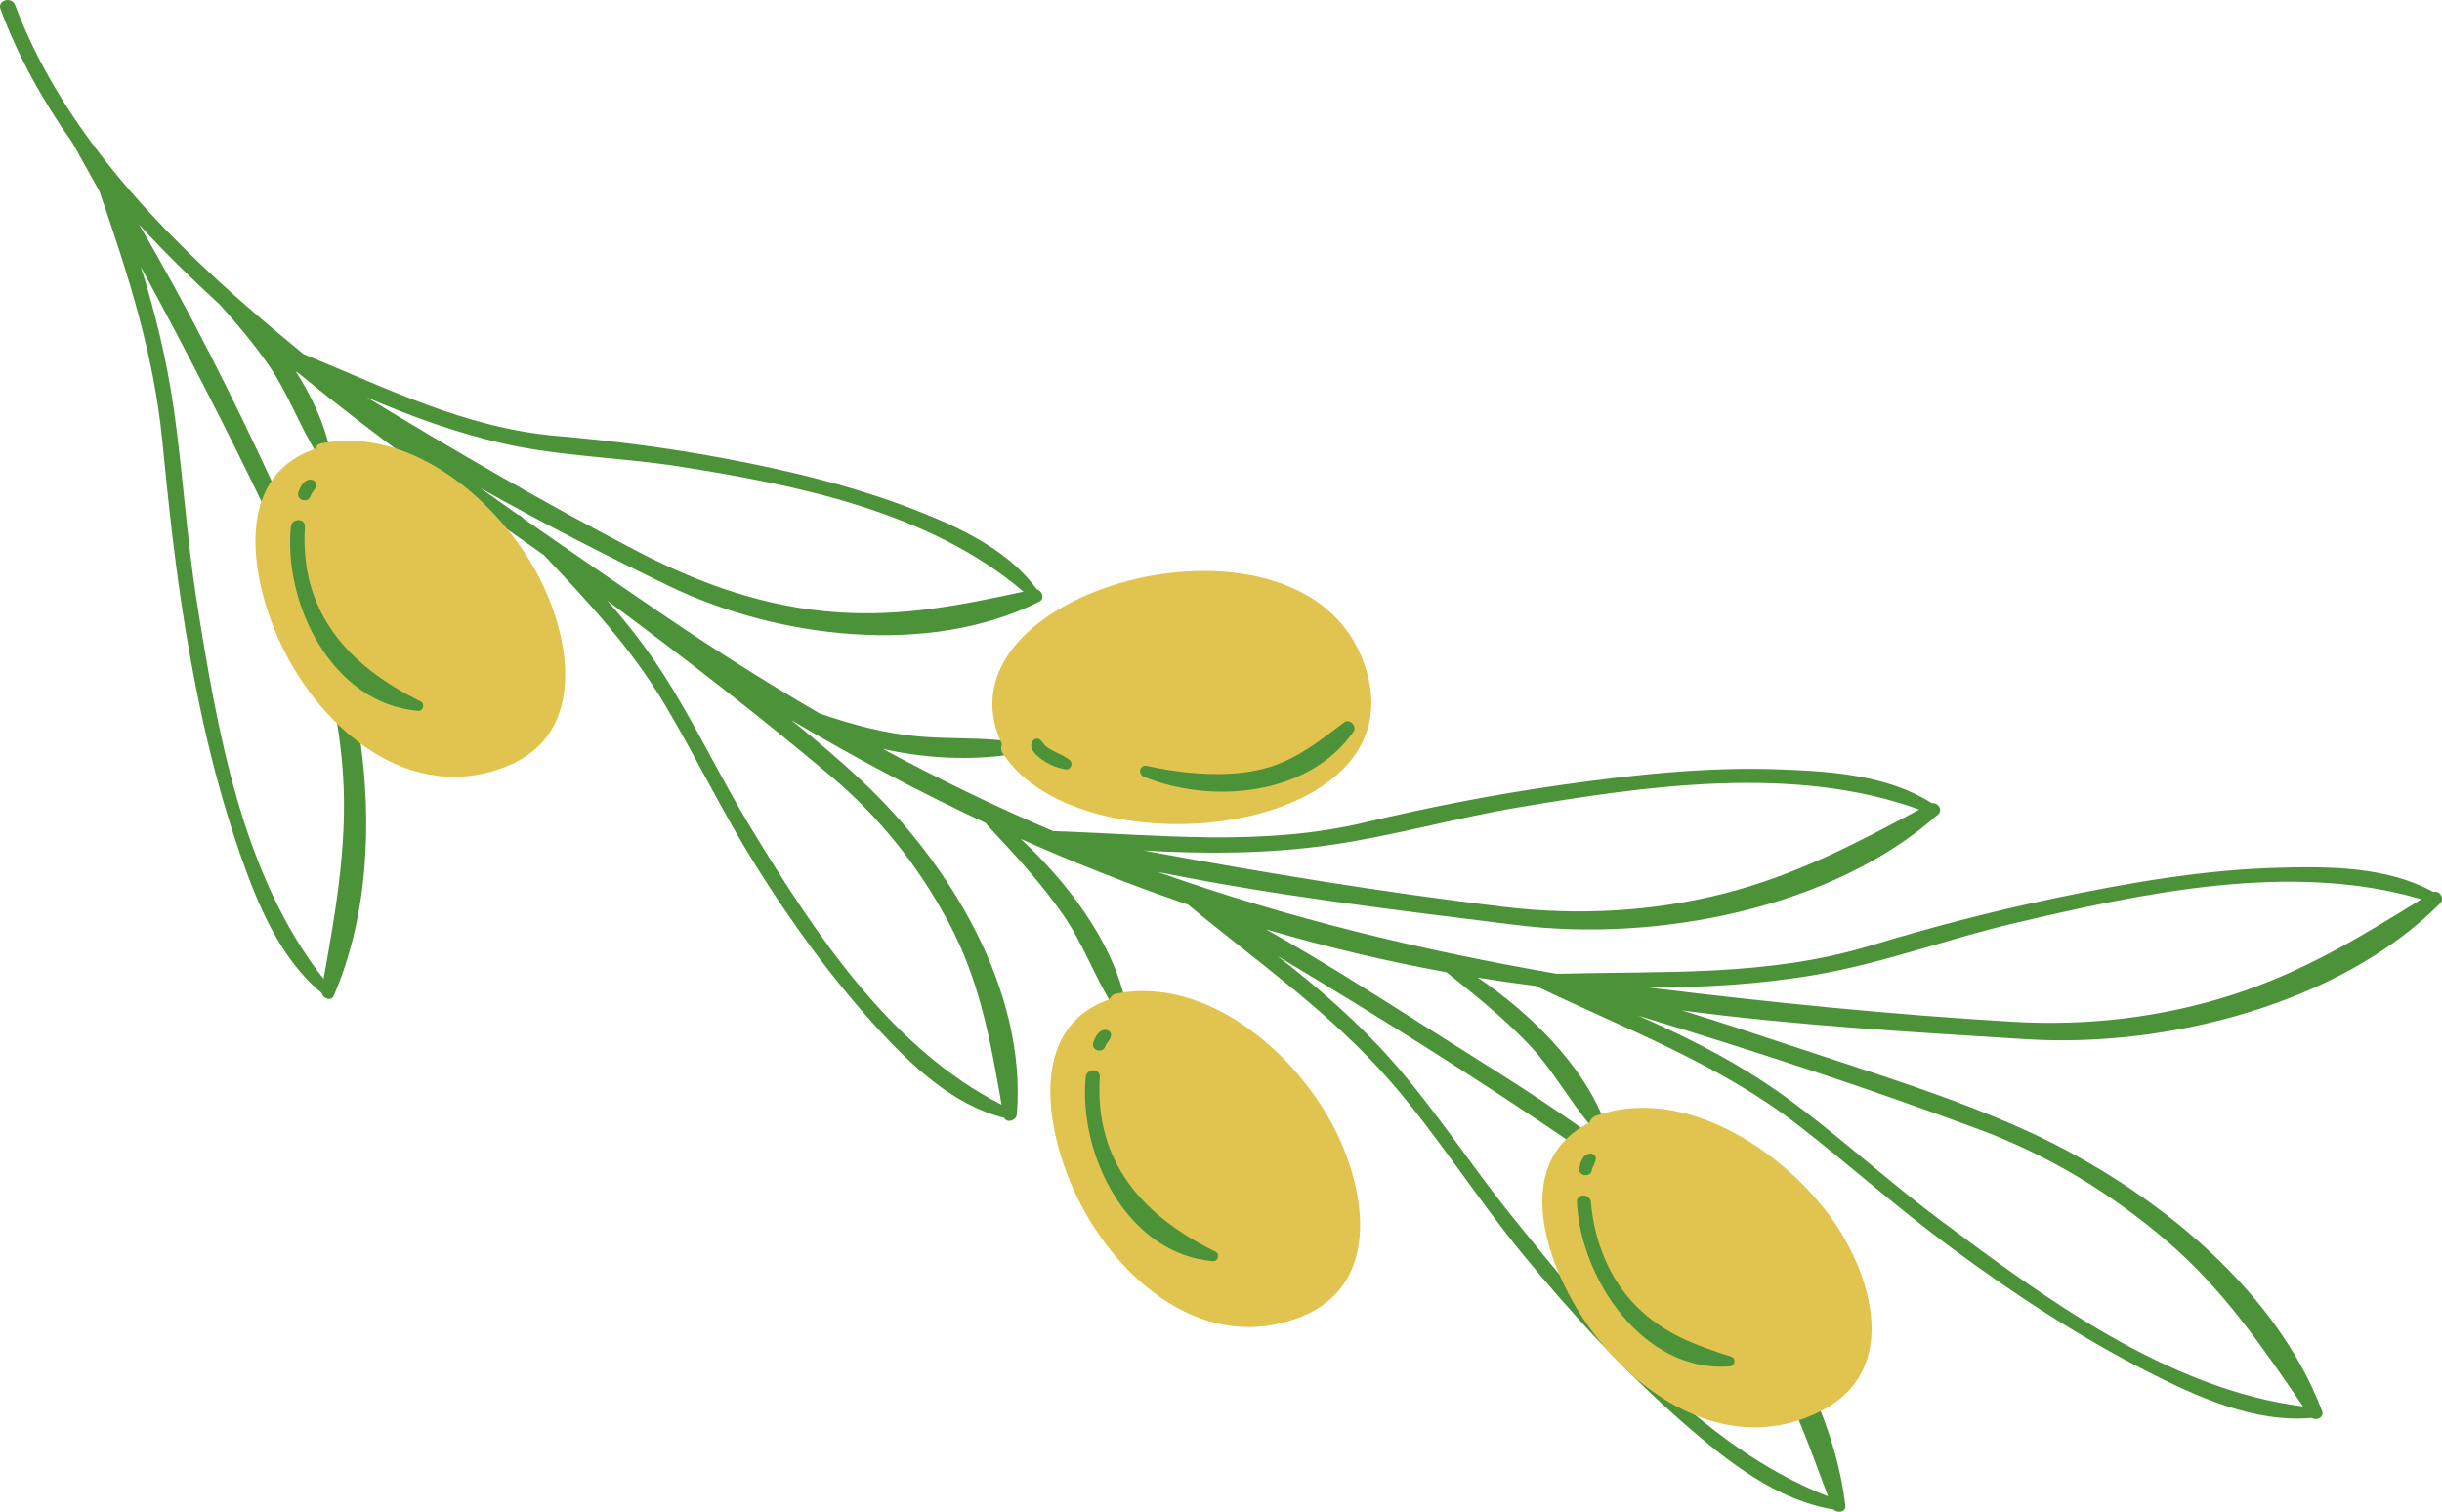
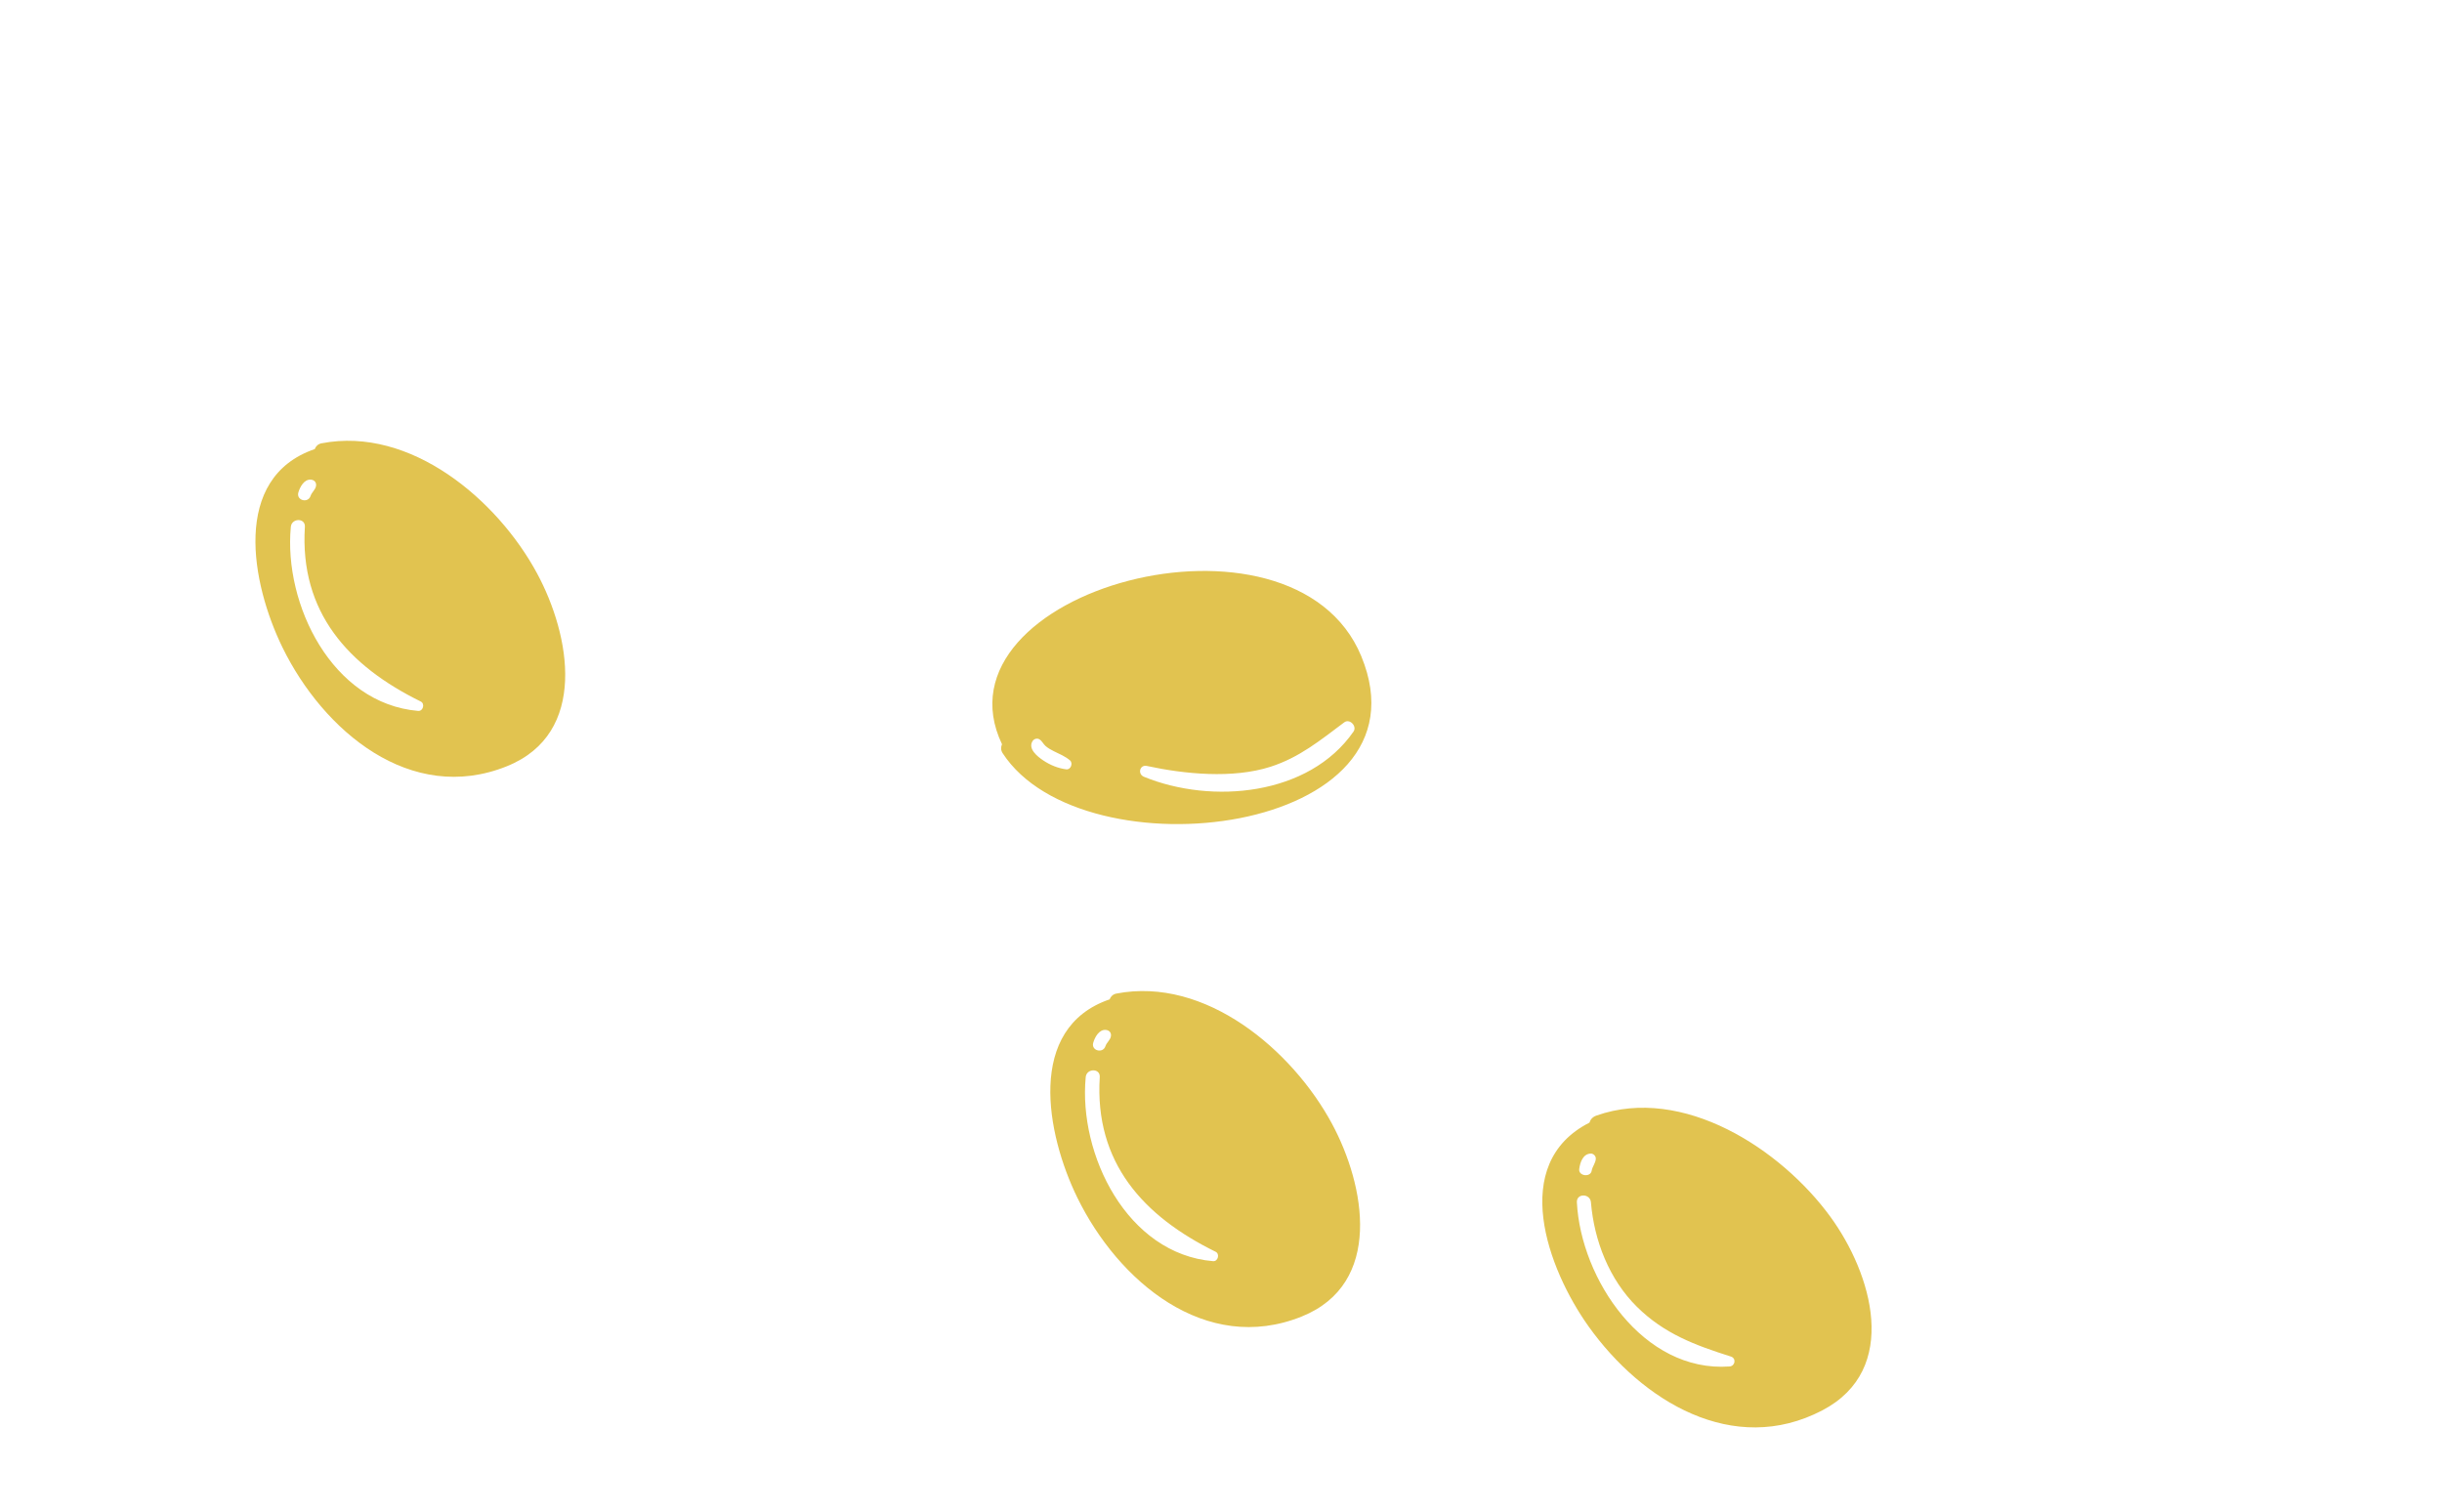
<svg xmlns="http://www.w3.org/2000/svg" fill="#000000" height="500" preserveAspectRatio="xMidYMid meet" version="1" viewBox="0.0 0.0 807.6 500.0" width="807.6" zoomAndPan="magnify">
  <defs>
    <clipPath id="a">
-       <path d="M 0 0 L 807.629 0 L 807.629 500 L 0 500 Z M 0 0" />
-     </clipPath>
+       </clipPath>
  </defs>
  <g>
    <g clip-path="url(#a)" id="change1_1">
      <path d="M 545.383 326.629 C 564.109 326.586 582.832 325.484 601.246 322.258 C 622.941 318.461 644.152 310.539 665.609 305.477 C 708.059 295.465 757.695 284.676 800.801 297.414 C 780.512 309.969 761.449 321.57 738.285 329.016 C 714.773 336.566 690.148 339.383 665.543 337.934 C 625.234 335.562 585.324 331.52 545.383 326.629 Z M 654.633 373.586 C 677.688 382.172 698.328 394.75 716.973 410.773 C 735.359 426.578 748.164 445.492 761.656 465.16 C 716.891 459.469 675.93 429.156 640.883 402.941 C 623.523 389.957 607.586 375.121 590.016 362.457 C 575.27 351.824 558.77 343.355 541.84 335.926 C 579.77 347.441 617.348 359.707 654.633 373.586 Z M 505.293 345.094 C 513.52 353.641 518.992 364.156 526.652 373.016 C 526.621 373.035 526.594 373.059 526.562 373.074 L 526.258 373.23 C 525.664 373.535 525.105 373.855 524.559 374.18 C 506.637 361.309 487.457 349.762 468.973 337.988 C 452.48 327.496 435.797 316.996 418.688 307.359 C 438.312 313.113 458.223 317.887 478.375 321.547 C 487.734 329.02 496.957 336.43 505.293 345.094 Z M 500.168 402.441 C 486.48 385.473 474.645 366.953 460.195 350.621 C 449.012 337.98 436.004 326.688 422.422 316.168 C 455.367 335.887 487.812 356.219 519.637 377.91 C 519.547 378 519.445 378.086 519.355 378.176 C 507.105 390.32 512.93 409.977 517.488 420.609 C 518.48 422.93 519.598 425.242 520.805 427.508 C 513.613 419.086 506.754 410.605 500.168 402.441 Z M 561.523 466.242 C 567.797 468.781 574.117 470.07 580.312 470.07 C 584.988 470.07 589.641 469.328 594.145 467.863 C 597.848 476.691 601.16 485.719 604.562 494.887 C 586.398 487.816 570.02 476.484 555.027 463.137 C 557.172 464.309 559.34 465.355 561.523 466.242 Z M 439.637 279.508 C 460.547 276.547 481.156 270.559 502.023 267.047 C 544.129 259.957 593.371 252.727 634.727 267.746 C 613.695 279.031 593.723 289.512 570.203 295.504 C 546.273 301.605 521.527 302.852 497.07 299.898 C 457.078 295.074 417.598 288.59 378.137 281.273 C 398.676 282.484 419.277 282.395 439.637 279.508 Z M 274.617 256.551 C 290.816 270.176 303.676 286.336 313.672 304.988 C 324.062 324.371 327.551 344.23 331.238 365.367 C 294.207 346.512 269.359 308.359 248.375 273.887 C 238.23 257.223 229.949 239.484 219.438 223.066 C 213.945 214.496 207.645 206.355 200.824 198.641 C 225.914 217.262 250.586 236.344 274.617 256.551 Z M 121.348 131.449 C 135.824 137.695 150.684 143.043 165.938 146.574 C 184.875 150.965 205.02 151.219 224.234 154.223 C 263.453 160.355 307.453 169.227 338.492 195.676 C 317.934 200.133 298.629 203.965 277.238 202.523 C 253.68 200.938 232.074 193.379 211.266 182.582 C 180.531 166.645 150.828 149.34 121.348 131.449 Z M 129.934 150.145 C 124.973 148.582 119.992 147.793 115.133 147.793 C 113.086 147.793 111.027 147.938 109.016 148.219 C 107.004 139.578 103.004 130.965 97.824 122.82 C 98.277 123.148 98.742 123.469 99.199 123.793 C 111.367 133.797 123.879 143.359 136.562 152.691 C 134.363 151.699 132.152 150.84 129.934 150.145 Z M 107.012 323.75 C 79.883 289.246 71.738 240.855 65.047 198.742 C 61.676 177.535 60.5 156.105 57.418 134.891 C 55.109 119.031 51.391 103.477 46.57 88.254 C 60.887 114.691 74.719 141.34 87.754 168.531 C 84.027 182.535 89.035 200.602 95.211 213.23 C 99.316 221.633 104.73 229.406 110.941 235.898 C 111.82 240.906 112.531 245.992 113.035 251.191 C 115.469 276.16 111.363 299.453 107.012 323.75 Z M 72.711 100.777 C 78.383 107.086 83.836 113.543 88.73 120.586 C 95.242 129.961 98.996 140.738 104.969 150.316 C 104.895 150.352 104.824 150.395 104.746 150.422 C 104.688 150.441 104.621 150.461 104.57 150.477 C 98.895 152.445 94.484 155.707 91.469 160.164 C 91.238 160.504 91.027 160.859 90.812 161.215 C 77.199 131.75 62.449 102.293 45.996 74.27 C 54.488 83.531 63.504 92.34 72.711 100.777 Z M 806.996 298.766 C 808.637 297.121 806.812 294.391 804.805 295.027 C 789.289 286.527 770.234 286.512 752.996 287.004 C 728.145 287.703 703.312 292.09 679.027 297.172 C 658.609 301.445 638.391 306.75 618.426 312.793 C 584.309 323.121 549.941 321.055 514.977 322.09 C 470.004 314.285 425.809 303.652 382.867 288.371 C 422.062 296.34 462.191 301.039 501.594 305.953 C 547.359 311.656 605.59 300.797 640.922 269.387 C 642.672 267.832 640.863 265.34 638.914 265.648 C 624.215 256.316 605.551 255.094 588.582 254.457 C 564.16 253.547 539.594 256.297 515.461 259.73 C 493.984 262.781 472.652 266.957 451.559 271.973 C 417.062 280.168 383.051 276.012 348.281 274.875 C 329.109 266.727 310.363 257.613 292.035 247.715 C 306.094 250.82 320.777 251.602 334.336 249.516 C 343.906 262.512 364.852 270.547 389.371 270.551 C 389.375 270.551 389.375 270.551 389.383 270.551 C 415.109 270.551 437.645 261.719 446.789 248.055 C 452.555 239.445 453.078 229.27 448.348 217.809 C 441.277 200.66 422.992 190.828 398.191 190.828 C 371.887 190.828 345.289 202.219 334.945 217.906 C 329.516 226.145 328.734 234.926 332.629 244.008 L 332.785 244.375 C 332.879 244.602 332.98 244.824 333.082 245.047 C 323.434 243.918 313.613 244.418 303.914 243.574 C 292.605 242.594 281.789 239.637 271.141 236.012 C 252.789 225.34 234.859 213.938 217.352 201.98 C 202.723 191.988 188.062 181.969 173.516 171.777 C 173.09 171.406 172.668 171.031 172.242 170.664 C 171.941 170.406 171.621 170.27 171.309 170.23 C 167.141 167.301 162.984 164.359 158.84 161.398 C 179.41 173 200.438 183.746 221.18 193.773 C 256.871 211.02 307.098 217.316 343.637 199.016 C 345.637 198.012 344.711 195.41 342.941 194.953 C 334.051 182.781 319.734 175.559 306.031 170.004 C 284.629 161.32 262.18 155.852 239.527 151.598 C 221.207 148.16 202.664 145.77 184.098 144.172 C 153.891 141.574 127.797 128.336 100.379 117.102 C 99.973 116.77 99.559 116.441 99.152 116.109 C 75.004 96.348 50.508 74.215 31.359 48.648 C 31.309 48.531 31.258 48.414 31.207 48.301 C 31.066 47.988 30.855 47.777 30.609 47.645 C 20.094 33.445 11.227 18.195 5.004 1.703 C 3.871 -1.289 -0.957 -0.012 0.168 3.031 C 6.031 18.84 14.215 33.453 23.887 47.105 C 26.895 52.48 29.891 57.859 32.871 63.242 C 42.223 90.367 50.832 116.75 53.691 145.941 C 55.695 166.465 57.875 186.863 61.184 207.234 C 65.332 232.754 70.949 258.156 79.461 282.602 C 85.191 299.074 92.59 317.059 106.371 328.402 C 106.812 330.242 109.496 331.375 110.422 329.227 C 121.516 303.492 123.273 272.637 118.887 243.137 C 119.414 243.555 119.945 243.965 120.48 244.359 C 129.996 251.363 139.961 254.914 150.098 254.914 C 155.711 254.914 161.352 253.789 166.871 251.57 C 174.84 248.359 180.242 242.961 182.934 235.52 C 188.004 221.484 182.609 203.117 175.867 190.609 C 173.262 185.77 170.062 181.004 166.363 176.449 C 164.555 174.223 162.668 172.109 160.727 170.105 C 167.098 174.621 173.488 179.109 179.883 183.59 C 194.617 199.129 208.844 214.477 220.02 233.285 C 230.328 250.648 239.051 268.832 249.77 285.996 C 261.645 305.016 274.848 323.285 289.961 339.863 C 301.312 352.312 315.281 365.57 332.09 369.711 C 332.988 371.566 336.109 370.652 336.281 368.512 C 339.594 327.48 314.082 285.609 285.332 258.543 C 277.809 251.461 269.844 244.727 261.711 238.168 C 282.578 250.531 304.035 261.945 326.012 272.203 C 326.102 272.398 326.223 272.598 326.402 272.785 C 335.32 282.367 344.113 291.789 351.605 302.574 C 358.117 311.949 361.871 322.727 367.844 332.305 C 367.77 332.34 367.695 332.383 367.617 332.41 C 367.559 332.43 367.496 332.449 367.445 332.461 C 359.941 335.066 354.699 339.879 351.863 346.754 C 345.965 361.074 351.527 381.812 358.086 395.219 C 367.484 414.449 387.5 436.906 412.965 436.906 C 412.965 436.906 412.965 436.906 412.969 436.906 C 418.578 436.906 424.227 435.781 429.742 433.559 C 437.715 430.352 443.117 424.949 445.809 417.508 C 450.879 403.477 445.484 385.109 438.742 372.598 C 427.637 351.977 403.883 329.781 377.98 329.781 C 375.945 329.781 373.906 329.93 371.906 330.207 C 367.387 310.816 352.785 291.543 337.59 277.469 C 355.707 285.527 374.156 292.797 392.898 299.188 C 415.855 318.191 440.152 334.988 459.871 357.695 C 475.5 375.695 488.395 396.301 503.559 414.773 C 520.043 434.852 537.73 454.074 557.336 471.16 C 571.289 483.324 587.656 496.227 606.395 499.242 C 607.719 500.57 610.562 500.176 610.285 497.875 C 608.91 486.621 605.805 475.551 601.379 464.852 C 601.512 464.785 601.684 464.703 601.727 464.68 C 609.469 460.633 614.32 454.633 616.141 446.84 C 619.562 432.191 611.59 414.395 603.723 403.605 C 590.938 386.074 567.32 368.391 543.363 368.391 C 538.871 368.391 534.496 369.031 530.352 370.297 C 523.133 351.855 505.82 334.938 488.73 323.328 C 495.102 324.359 501.492 325.27 507.906 326.078 C 537.797 340.477 568.547 351.77 595.062 372.418 C 611.664 385.348 627.352 399.328 644.273 411.898 C 665.137 427.387 686.953 441.754 710.117 453.586 C 726.48 461.945 745.652 470.664 764.469 468.945 C 766.07 469.973 768.758 468.805 767.93 466.617 C 751.762 424.18 708.898 391.266 668.754 373.297 C 644.113 362.266 617.629 354.289 592.039 345.75 C 580.211 341.805 568.305 337.867 556.312 334.188 C 594.059 339.18 632.406 341.34 670.09 343.707 C 716.117 346.598 773.664 332.289 806.996 298.766" fill="#4c9238" />
    </g>
    <g id="change2_1">
      <path d="M 138.301 235.121 C 109.82 232.719 93.758 199.84 96.18 174.242 C 96.457 171.305 101.02 171.223 100.828 174.242 C 99.059 202.527 115.258 220.27 139.145 232.008 C 140.605 232.727 139.941 235.258 138.301 235.121 Z M 98.668 162.887 C 99.191 161.062 100.609 158.398 102.871 158.637 C 104.02 158.754 104.727 159.621 104.504 160.781 C 104.262 162.035 103.105 162.805 102.715 164.004 C 101.887 166.562 97.918 165.504 98.668 162.887 Z M 177.629 189.66 C 164.504 165.293 135.805 140.922 106.328 146.617 C 105.168 146.84 104.441 147.598 104.09 148.531 C 76.395 157.996 83.145 193.109 93.41 214.109 C 106.914 241.727 135.805 266.23 167.617 253.426 C 194.648 242.539 188.621 210.062 177.629 189.66" fill="#e1c350" />
    </g>
    <g id="change2_2">
      <path d="M 401.176 417.109 C 372.695 414.707 356.629 381.828 359.059 356.23 C 359.336 353.293 363.895 353.211 363.703 356.23 C 361.93 384.52 378.133 402.262 402.02 413.996 C 403.48 414.715 402.816 417.246 401.176 417.109 Z M 361.543 344.875 C 362.066 343.055 363.484 340.391 365.746 340.629 C 366.895 340.746 367.602 341.609 367.383 342.773 C 367.141 344.027 365.98 344.793 365.586 345.992 C 364.754 348.547 360.785 347.492 361.543 344.875 Z M 440.504 371.652 C 427.379 347.285 398.68 322.914 369.207 328.605 C 368.043 328.832 367.316 329.59 366.969 330.52 C 339.27 339.988 346.02 375.102 356.289 396.102 C 369.793 423.719 398.68 448.223 430.492 435.414 C 457.523 424.531 451.496 392.055 440.504 371.652" fill="#e1c350" />
    </g>
    <g id="change2_3">
      <path d="M 571.984 451.934 C 543.426 453.996 522.809 423.047 521.492 397.629 C 521.336 394.609 525.891 394.68 526.141 397.629 C 527.203 410.332 532.172 423.133 541.371 432.219 C 550.406 441.137 560.586 444.895 572.43 448.652 C 574.277 449.238 573.855 451.797 571.984 451.934 Z M 522.27 386.621 C 522.555 384.461 523.473 381.633 526.062 381.523 C 526.957 381.484 527.789 382.32 527.754 383.215 C 527.699 384.672 526.629 385.754 526.391 387.18 C 526.008 389.504 521.961 388.961 522.27 386.621 Z M 605.336 402.426 C 588.988 380.012 556.59 358.863 527.934 368.961 C 526.672 369.406 525.945 370.297 525.652 371.293 C 498.984 384.824 511.754 419.621 525.379 438.711 C 543.02 463.41 573.207 481.848 602.652 466.453 C 628.617 452.883 618.973 421.129 605.336 402.426" fill="#e1c350" />
    </g>
    <g id="change2_4">
      <path d="M 447.625 241.953 C 432.902 263.188 400.773 266.09 378.312 256.902 C 376.145 256.012 376.906 252.816 379.293 253.328 C 391.781 256.023 407.711 257.598 420.188 253.586 C 429.789 250.5 436.637 244.812 444.566 238.898 C 446.359 237.562 448.863 240.168 447.625 241.953 Z M 352.625 254.445 C 349.887 254.094 347.289 253.023 344.988 251.477 C 343.152 250.238 339.863 247.684 341.469 245.121 C 341.938 244.363 342.961 244.031 343.754 244.523 C 344.641 245.07 345.004 246.047 345.773 246.719 C 346.578 247.418 347.523 247.957 348.477 248.43 C 350.363 249.363 352.242 250.102 353.855 251.48 C 354.941 252.41 354.121 254.641 352.625 254.445 Z M 450.195 217.043 C 427.652 162.406 307.18 195.348 331.375 246.145 C 330.969 247.062 330.945 248.121 331.594 249.113 C 358.281 290.062 474.562 276.113 450.195 217.043" fill="#e1c350" />
    </g>
  </g>
</svg>